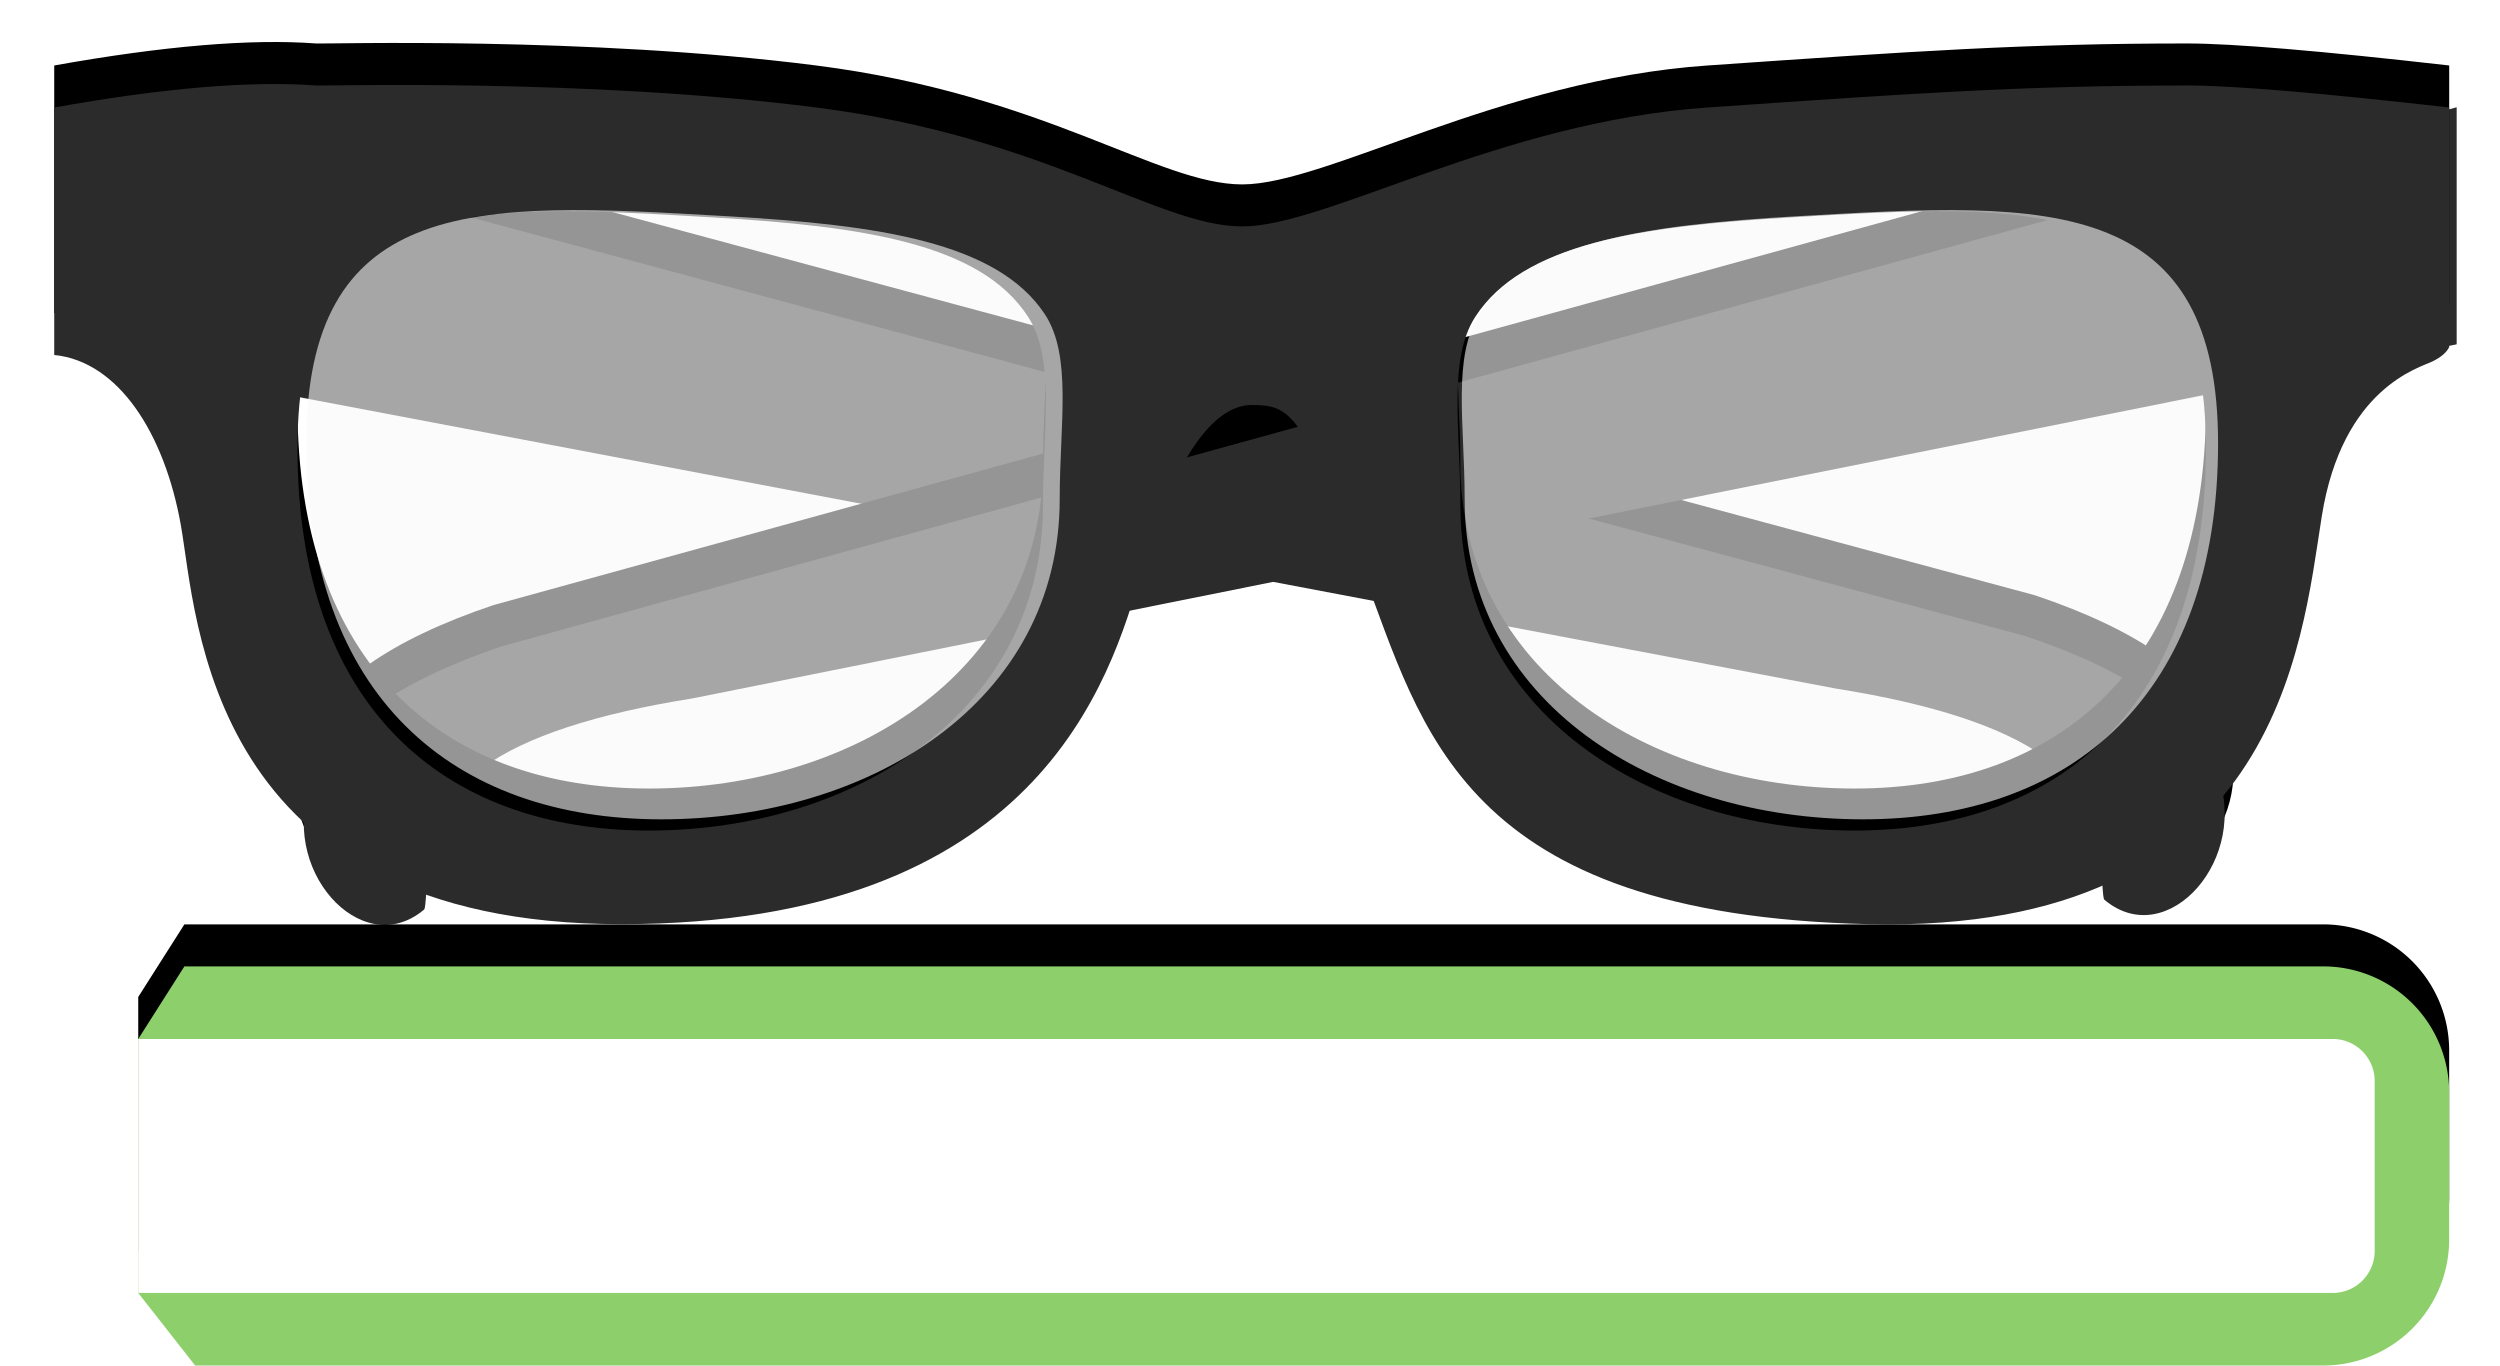
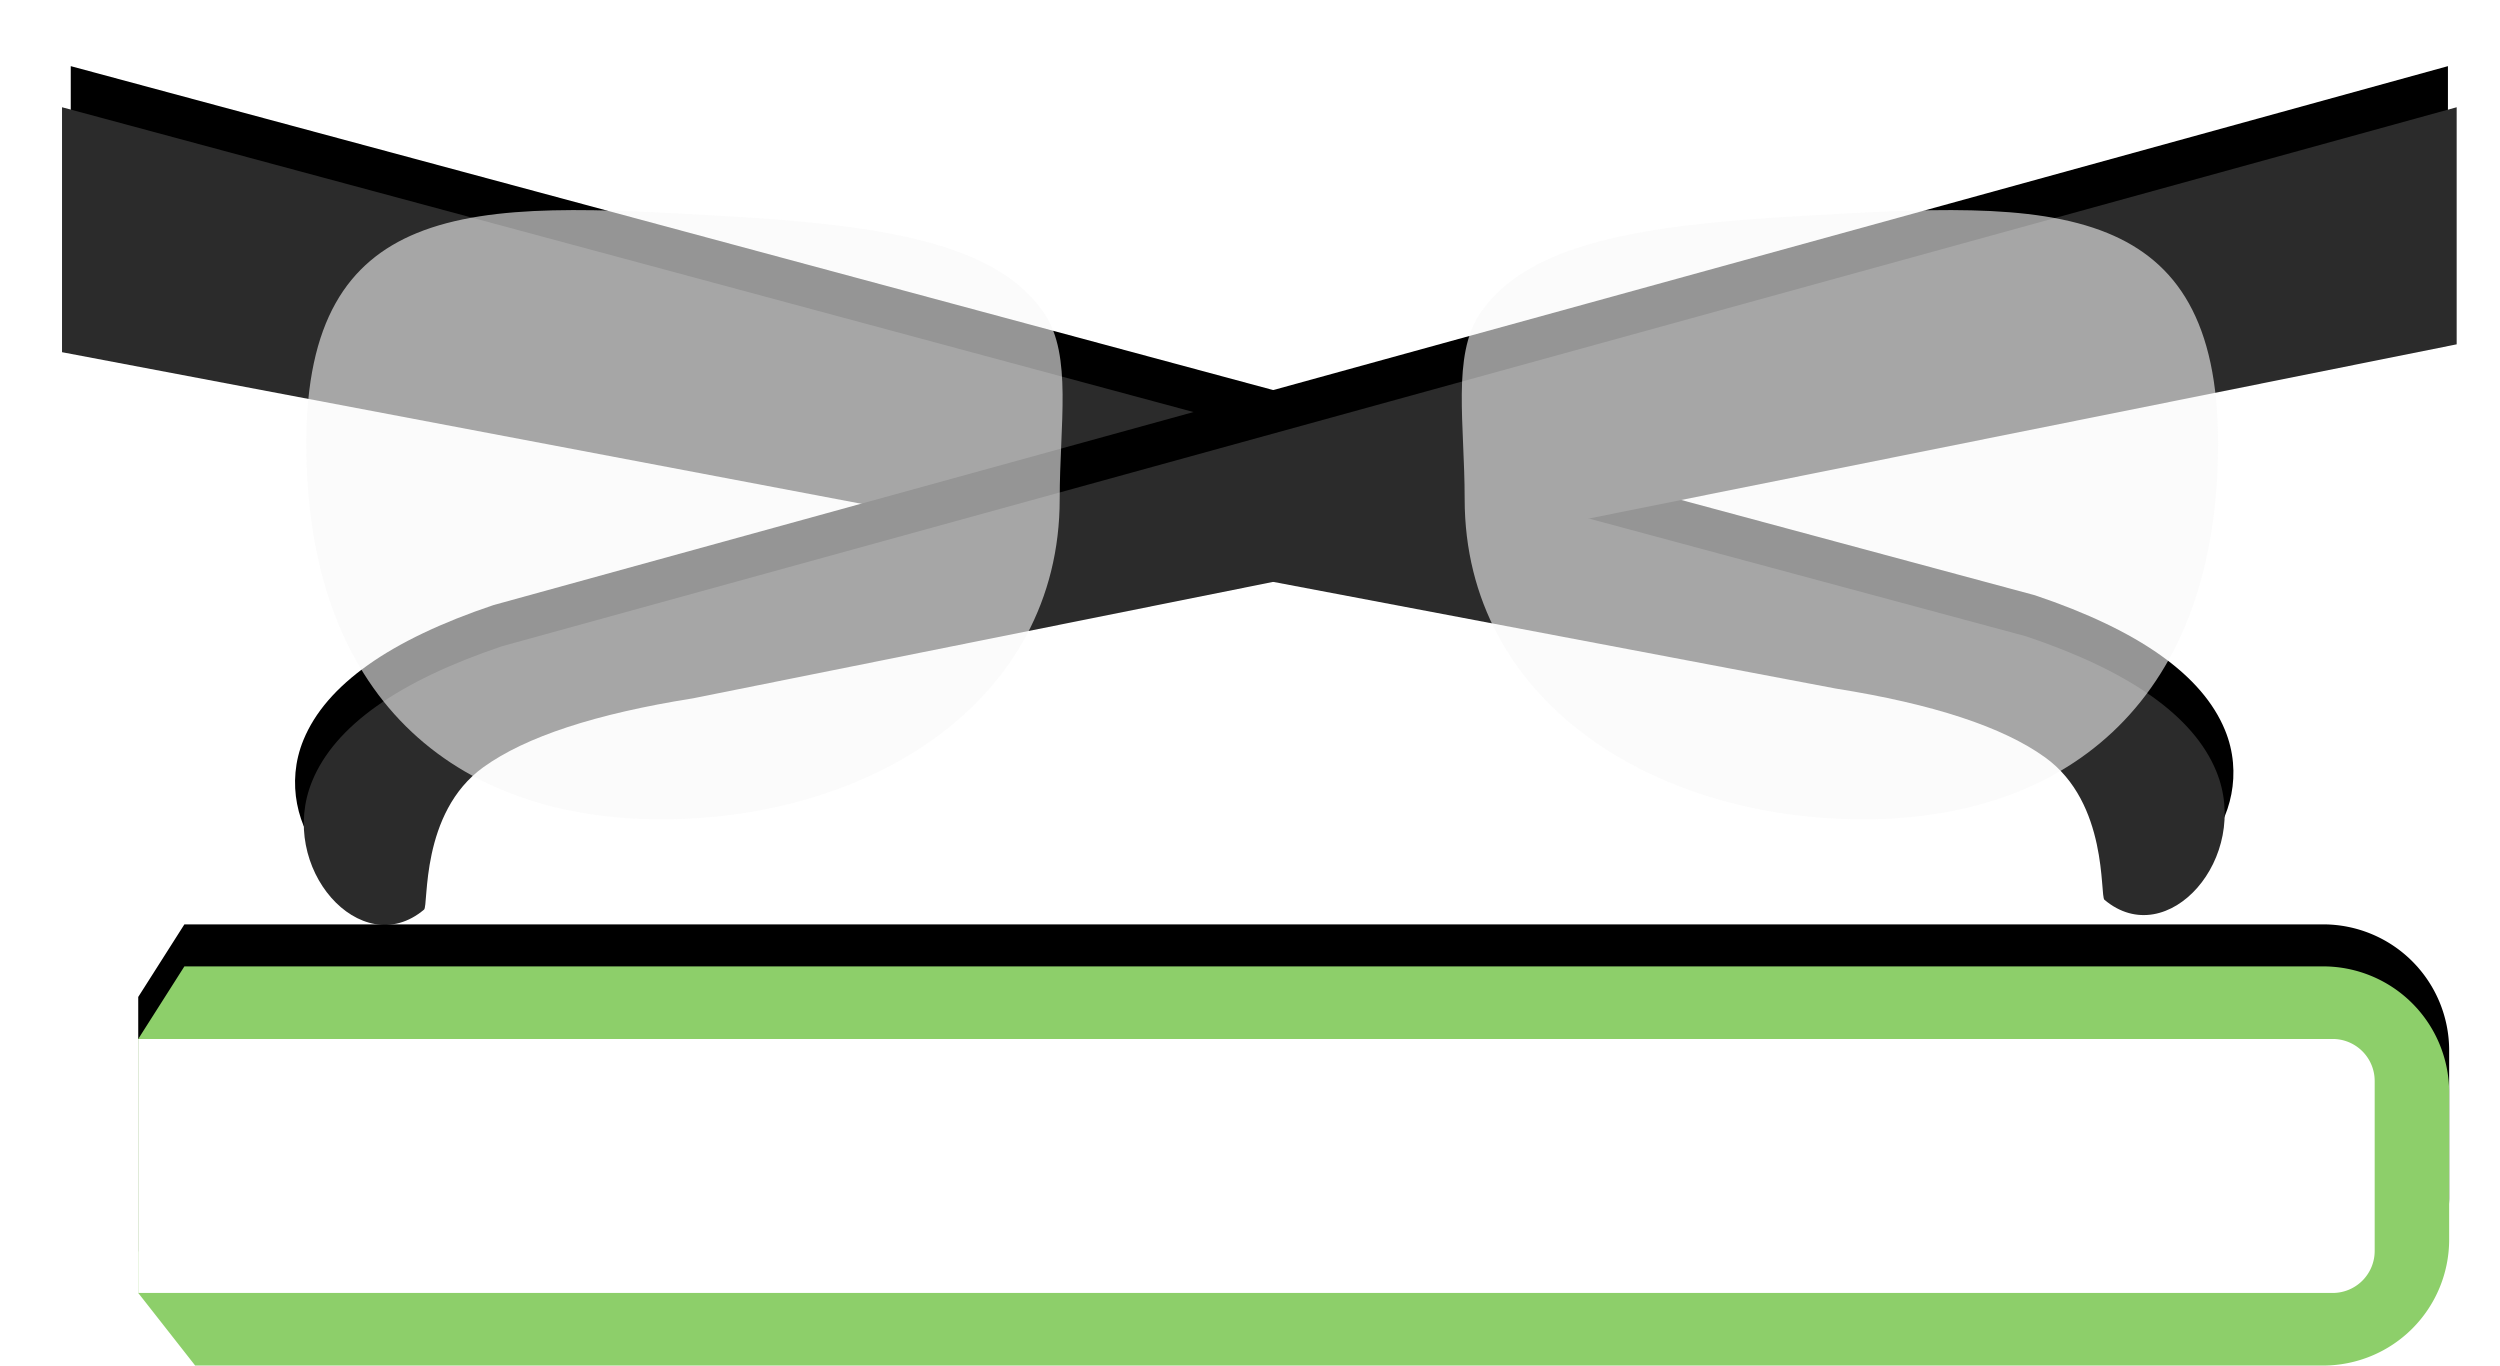
<svg xmlns="http://www.w3.org/2000/svg" xmlns:xlink="http://www.w3.org/1999/xlink" width="119" height="65" viewBox="0 0 119 65">
  <defs>
    <path id="b" d="M1 12.125l96.688 5.197c5.194.6 8.588 2.064 10.182 4.394 2.515 3.676-.478 8.945-3.933 7.096-.255-.136-.768-4.545-4.172-6.043-2.27-1-5.748-1.376-10.436-1.132L3.424 23.53 1 12.125z" />
    <filter id="a" width="107.4%" height="146.9%" x="-3.7%" y="-35.2%" filterUnits="objectBoundingBox">
      <feOffset dy="-2" in="SourceAlpha" result="shadowOffsetOuter1" />
      <feGaussianBlur in="shadowOffsetOuter1" result="shadowBlurOuter1" stdDeviation="1" />
      <feColorMatrix in="shadowBlurOuter1" values="0 0 0 0 0 0 0 0 0 0 0 0 0 0 0 0 0 0 0.3 0" />
    </filter>
    <path id="d" d="M13.498 12.082l96.33 5.75c5.194.6 8.588 2.065 10.182 4.395 2.515 3.676-.478 8.945-3.933 7.096-.255-.136-.768-4.545-4.172-6.043-2.27-1-5.748-1.376-10.436-1.132l-85.625.972-2.346-11.038z" />
    <filter id="c" width="107.4%" height="145.4%" x="-3.7%" y="-34%" filterUnits="objectBoundingBox">
      <feOffset dy="-2" in="SourceAlpha" result="shadowOffsetOuter1" />
      <feGaussianBlur in="shadowOffsetOuter1" result="shadowBlurOuter1" stdDeviation="1" />
      <feColorMatrix in="shadowBlurOuter1" values="0 0 0 0 0 0 0 0 0 0 0 0 0 0 0 0 0 0 0.3 0" />
    </filter>
-     <path id="f" d="M16.045.07c.411.03 12.897-.348 23.809 1.047C50.766 2.51 56.128 6.778 60.132 6.778c4.005 0 12.255-4.98 22.15-5.661C92.179.434 97.41.069 105.112.069c2.176 0 6.333.35 12.47 1.048v11.402c-.118.251-.38.479-.79.682-.613.305-4.301 1.245-5.278 7.391-.976 6.147-2.088 19.838-21.54 19.398-19.452-.44-21.25-9.307-24.12-16.818-2.869-7.511-3.408-7.894-5.273-7.894-1.864 0-3.738 2.639-5.235 7.894-1.498 5.255-4.994 16.818-24.78 16.818-19.784 0-20.179-14.626-20.958-18.995-.778-4.37-2.969-7.793-6.027-8.098V1.117C8.778.187 12.932-.163 16.045.069zm15.839 35.464c9.803 0 18.763-5.66 18.763-15.504 0-3.621.598-6.927-.71-8.95-2.248-3.475-7.808-4.308-14.99-4.73-5.912-.348-11.031-.676-14.58.817-3.27 1.375-5.208 4.295-5.208 10.17 0 12.25 6.921 18.197 16.725 18.197zm57.393 0c9.804 0 16.725-5.947 16.725-18.197S97.574 5.682 86.213 6.35c-7.18.422-12.742 1.255-14.99 4.73-1.307 2.023-.71 5.329-.71 8.95 0 9.844 8.96 15.504 18.764 15.504z" />
    <filter id="e" width="107%" x="-3.5%" y="-15%" filterUnits="objectBoundingBox">
      <feOffset dy="-2" in="SourceAlpha" result="shadowOffsetOuter1" />
      <feGaussianBlur in="shadowOffsetOuter1" result="shadowBlurOuter1" stdDeviation="1" />
      <feColorMatrix in="shadowBlurOuter1" values="0 0 0 0 0 0 0 0 0 0 0 0 0 0 0 0 0 0 0.3 0" />
    </filter>
    <path id="h" d="M2.197 0H104a6 6 0 0 1 6 6v7a6 6 0 0 1-6 6H2.71L0 15.545V3.455L2.197 0z" />
    <filter id="g" width="107.3%" height="142.1%" x="-3.6%" y="-31.6%" filterUnits="objectBoundingBox">
      <feOffset dy="-2" in="SourceAlpha" result="shadowOffsetOuter1" />
      <feGaussianBlur in="shadowOffsetOuter1" result="shadowBlurOuter1" stdDeviation="1" />
      <feColorMatrix in="shadowBlurOuter1" values="0 0 0 0 0 0 0 0 0 0 0 0 0 0 0 0 0 0 0.3 0" />
    </filter>
  </defs>
  <g fill="none" fill-rule="evenodd">
    <g transform="rotate(12 35.373 17.902)">
      <use fill="#000" filter="url(#a)" xlink:href="#b" />
      <use fill="#2B2B2B" xlink:href="#b" />
    </g>
    <g transform="scale(-1 1) rotate(12 -18.529 -611.912)">
      <use fill="#000" filter="url(#c)" xlink:href="#d" />
      <use fill="#2B2B2B" xlink:href="#d" />
    </g>
    <g transform="translate(-1 4)">
      <use fill="#000" filter="url(#e)" xlink:href="#f" />
      <use fill="#2B2B2B" xlink:href="#f" />
    </g>
    <g transform="translate(6.58 46)">
      <use fill="#000" filter="url(#g)" xlink:href="#h" />
      <use fill="#8DCF6A" xlink:href="#h" />
    </g>
    <path fill="#FFF" d="M6.58 49.455h104.455a2 2 0 0 1 2 2v8.09a2 2 0 0 1-2 2H6.58v-12.09z" />
    <path fill="#F8F8F8" fill-opacity=".6" d="M31.482 39c9.906 0 18.96-5.568 18.96-15.252 0-3.563.605-6.815-.717-8.805-2.271-3.418-7.89-4.238-15.147-4.653-5.975-.342-11.148-.665-14.735.803-3.304 1.353-5.263 4.226-5.263 10.005C14.58 33.15 21.575 39 31.482 39zM88.68 39c-9.907 0-18.962-5.568-18.962-15.252 0-3.563-.604-6.815.718-8.805 2.271-3.418 7.89-4.238 15.147-4.653 5.975-.342 11.148-.665 14.734.803 3.305 1.353 5.263 4.226 5.263 10.005C105.58 33.15 98.586 39 88.68 39z" />
  </g>
</svg>